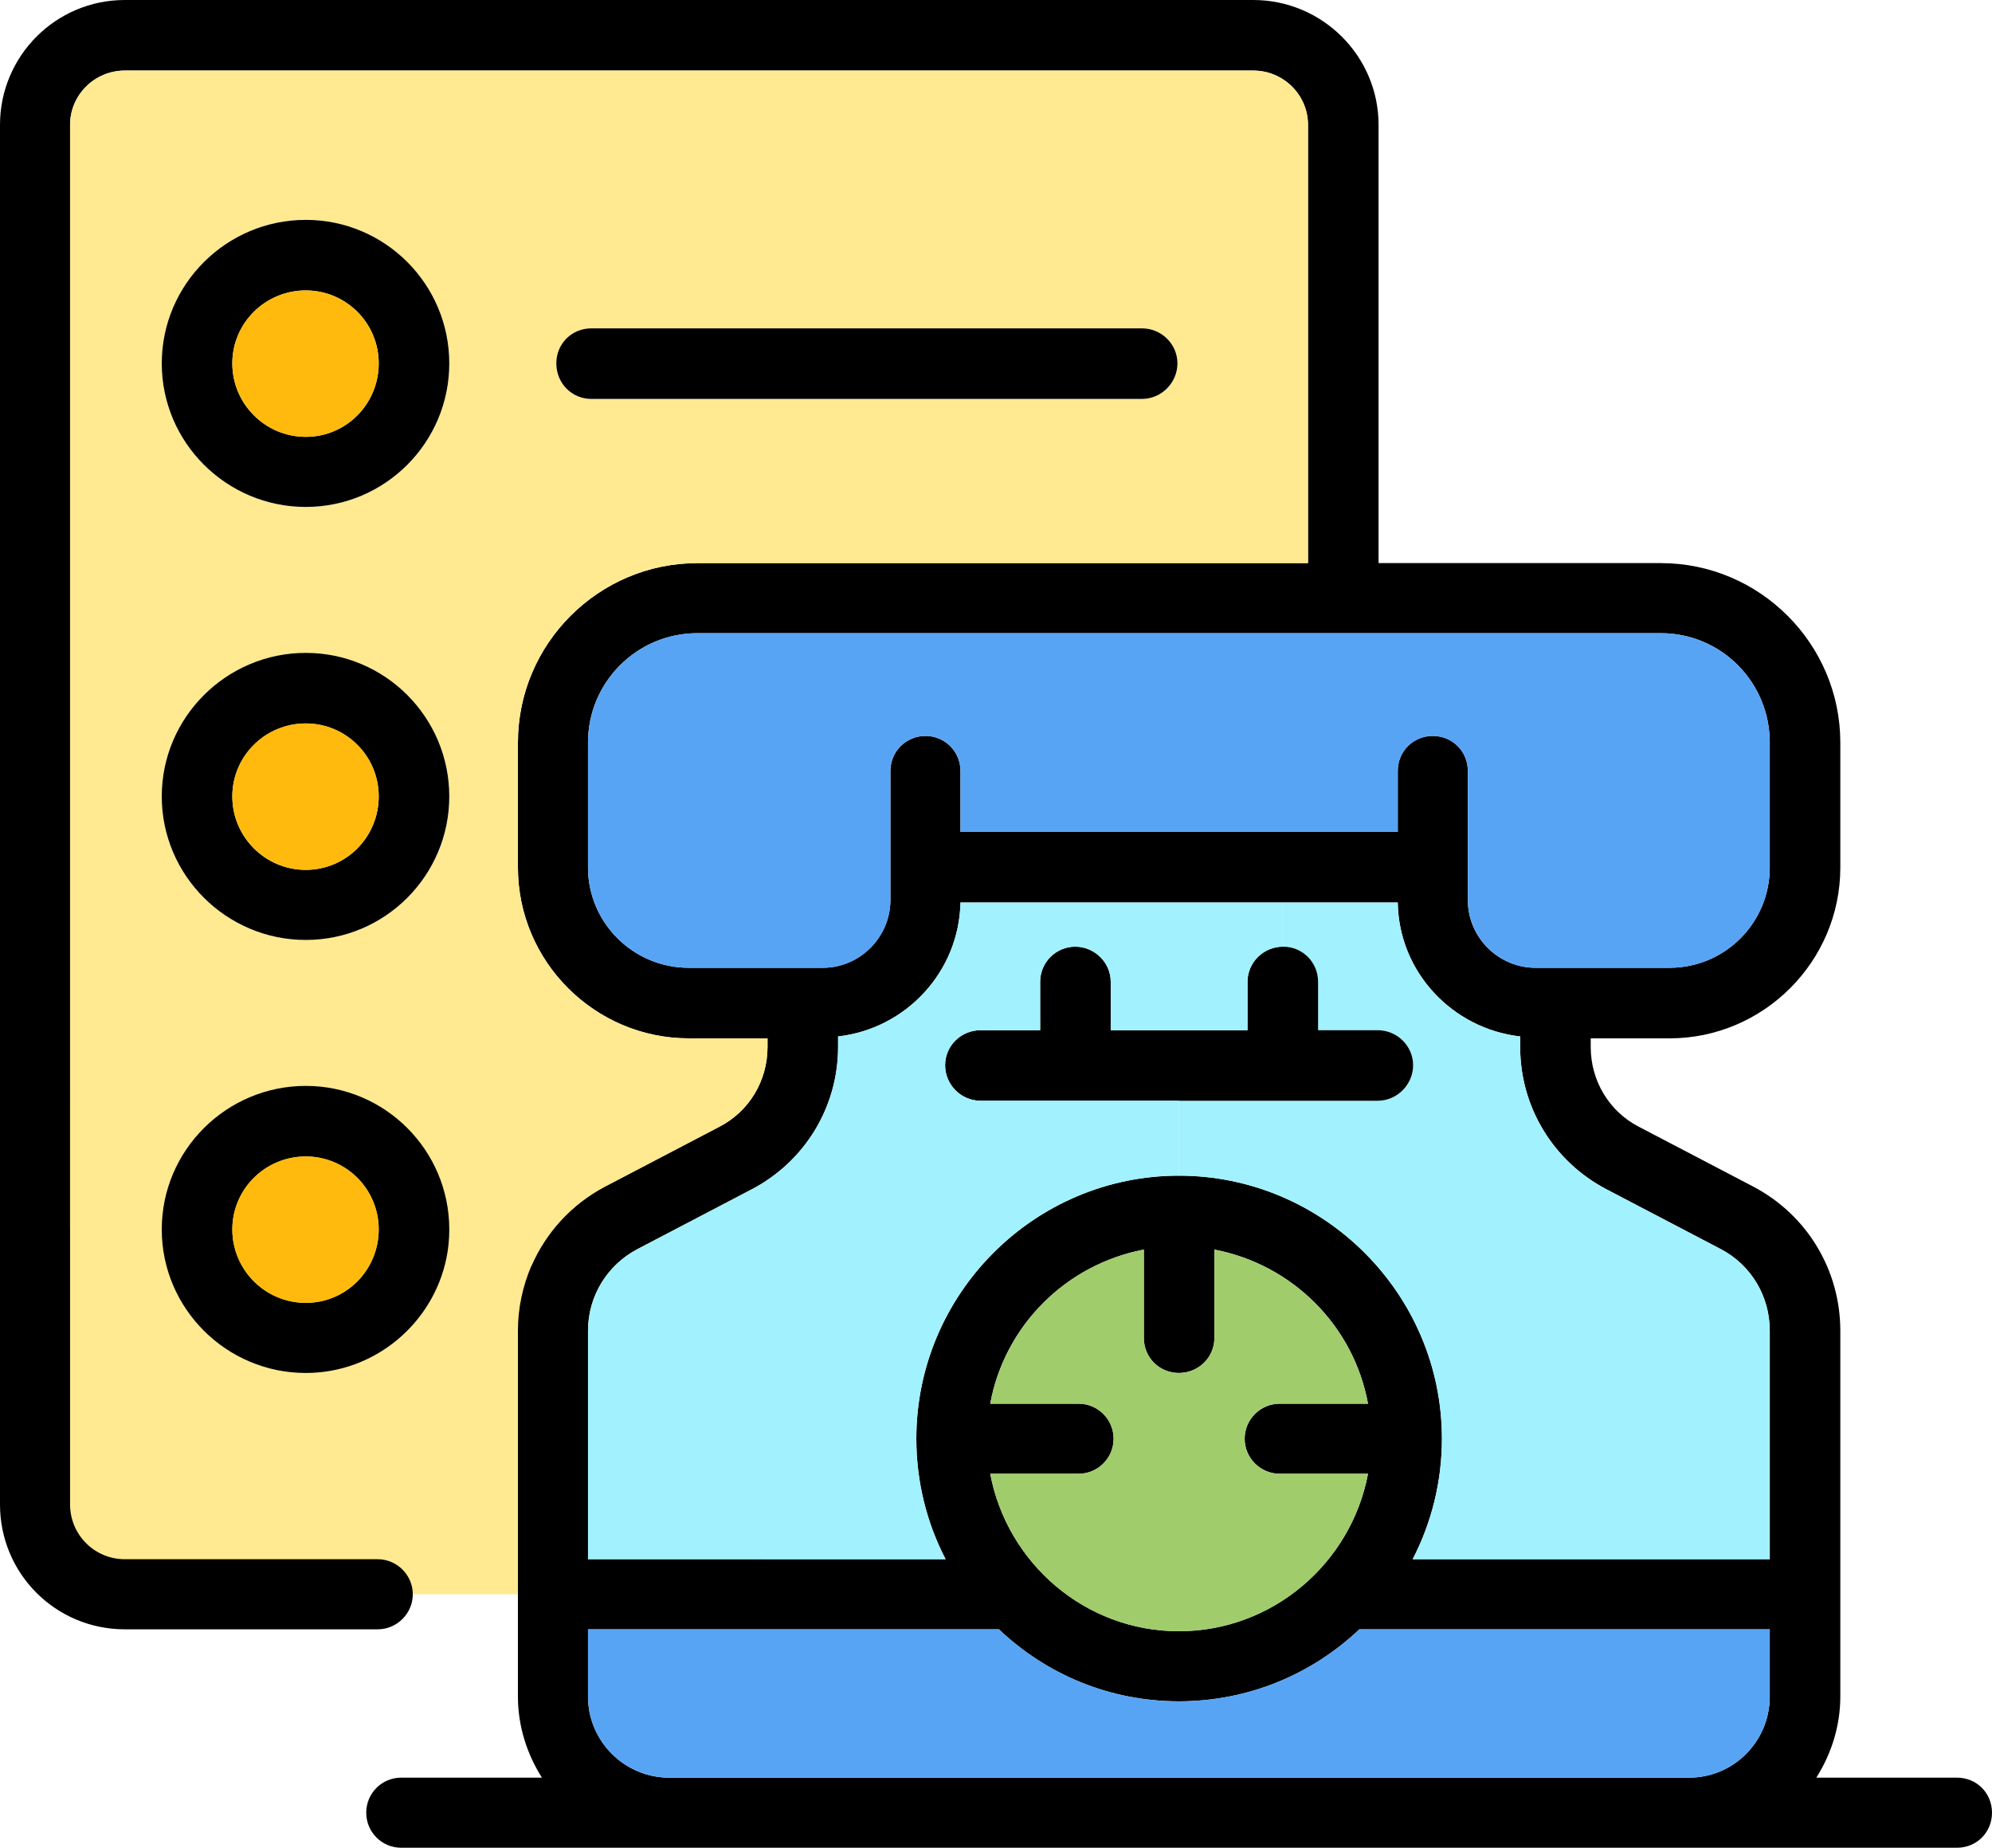
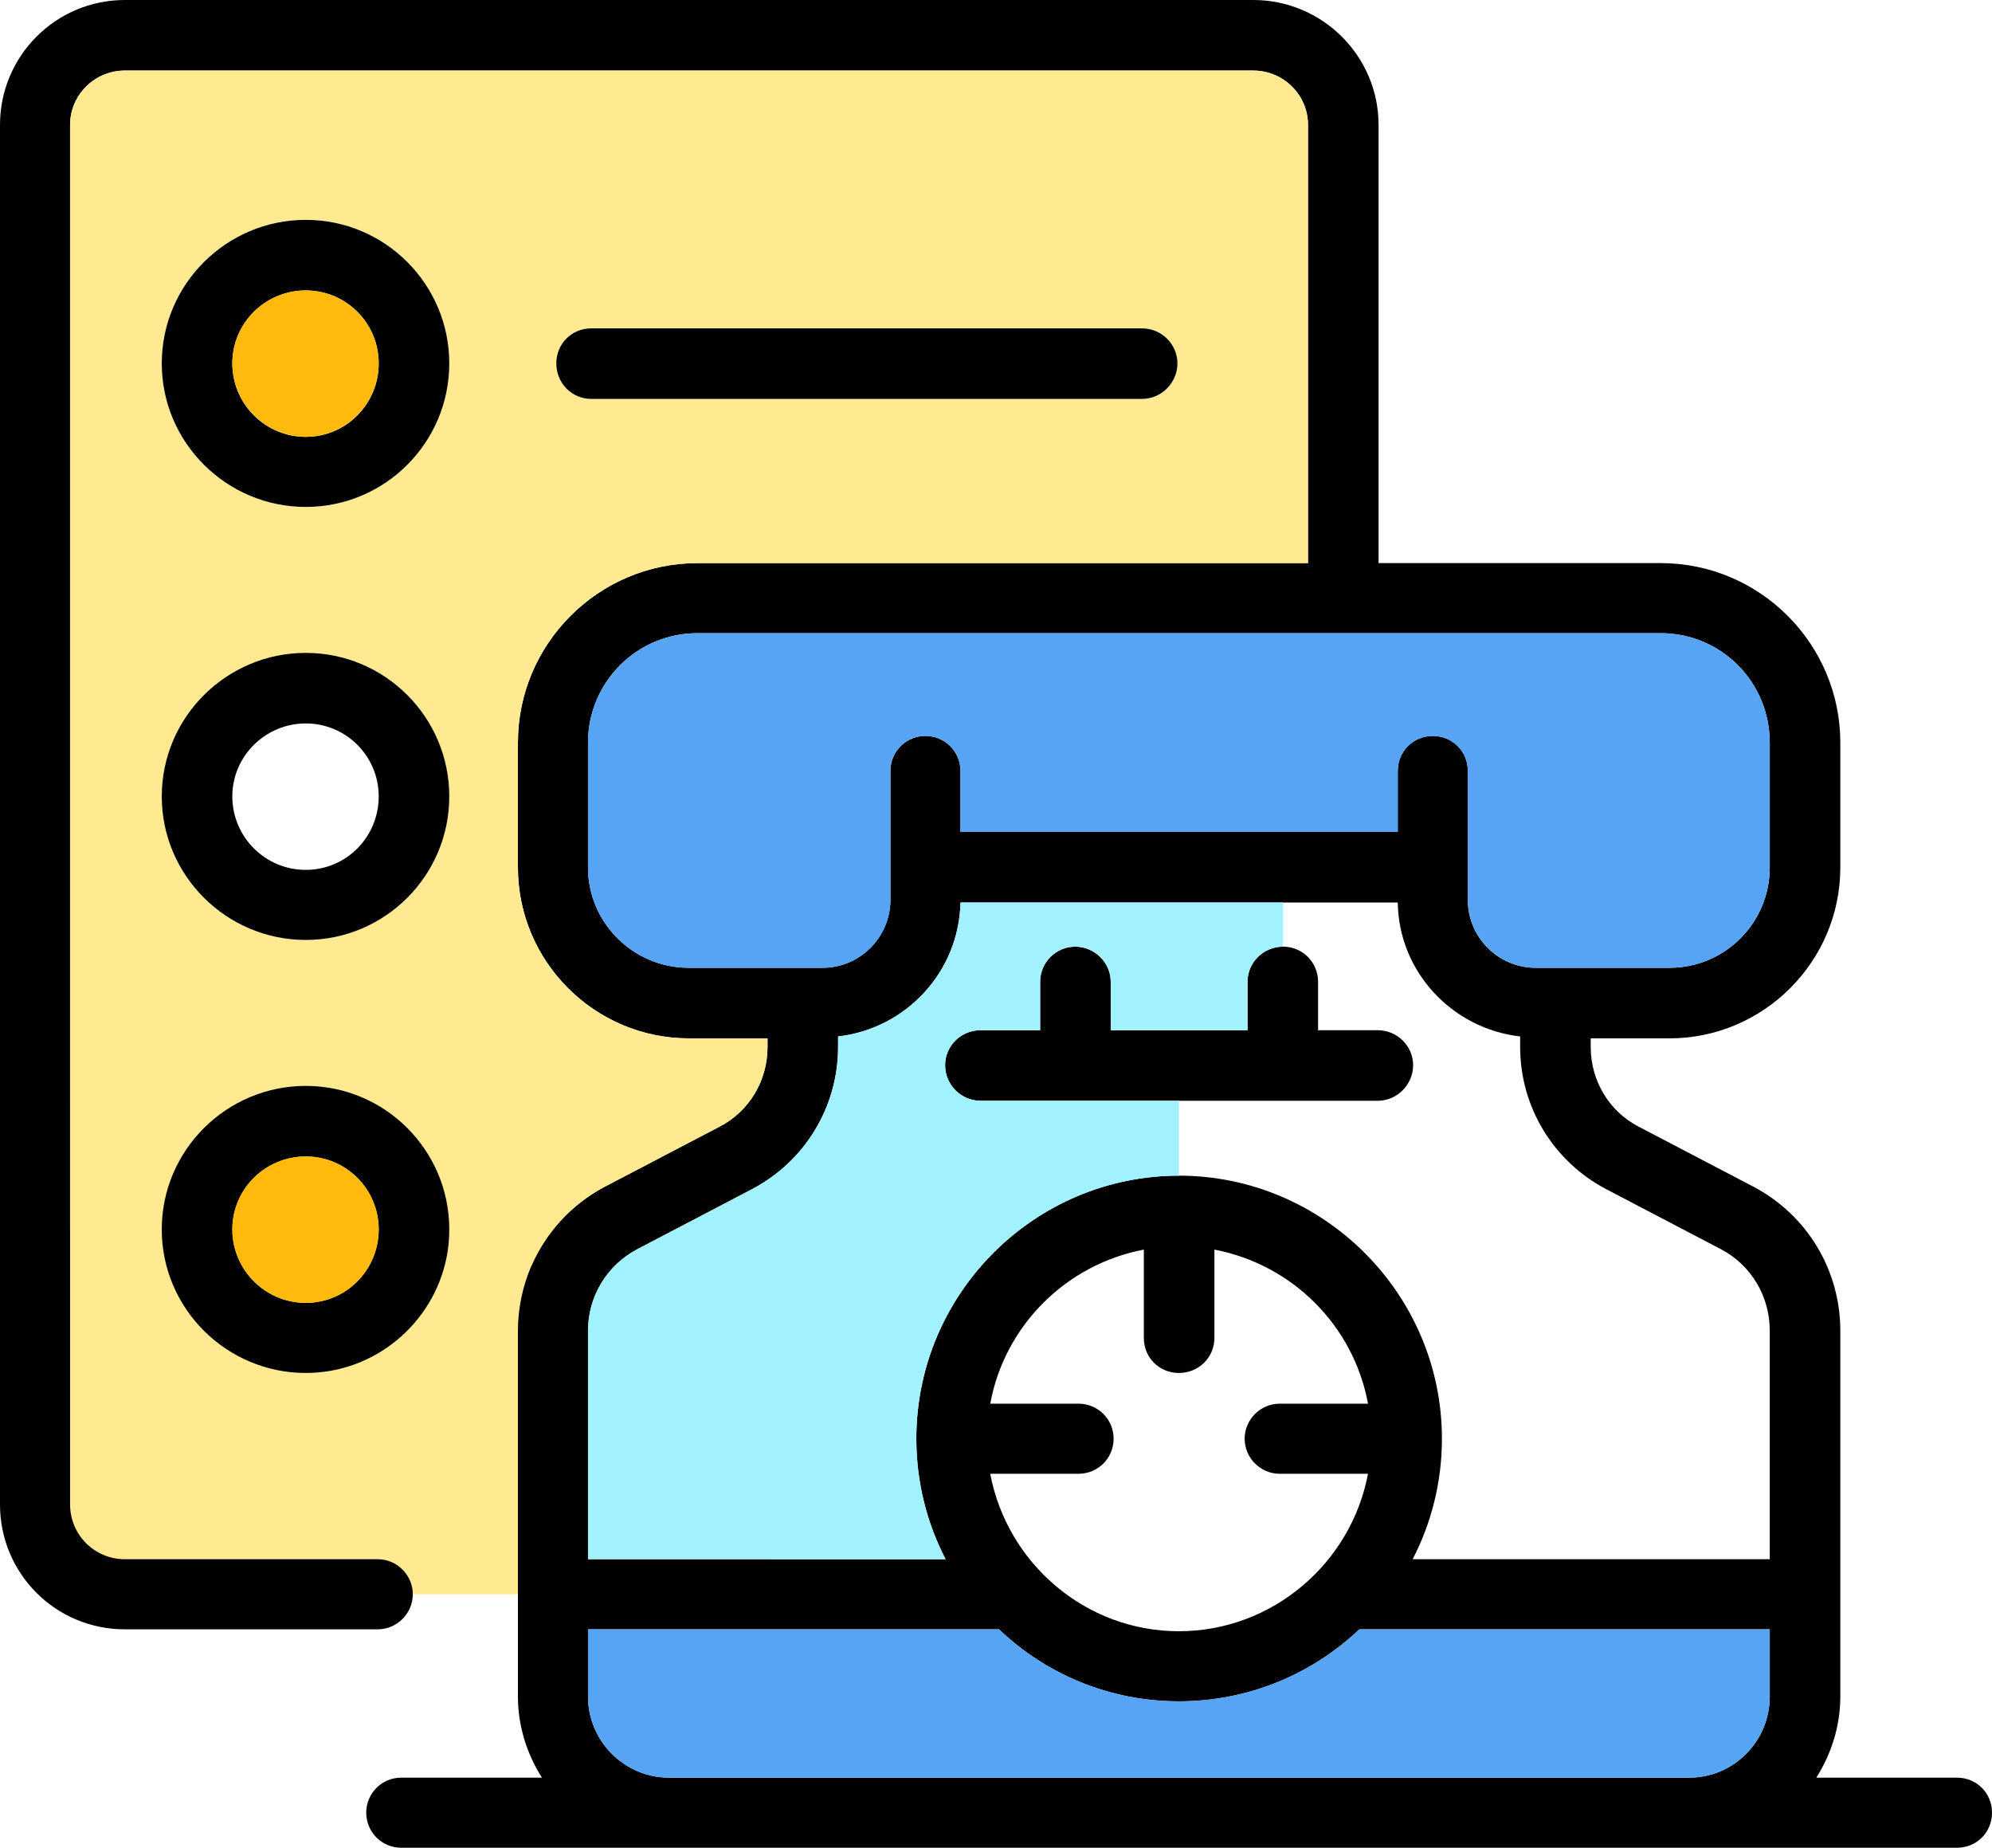
<svg xmlns="http://www.w3.org/2000/svg" id="_레이어_2" viewBox="0 0 41.5 38.49">
  <defs>
    <style>.cls-1,.cls-2,.cls-3,.cls-4,.cls-5,.cls-6{stroke-width:0px;}.cls-2{fill:#a1f1ff;}.cls-3{fill:#58a4f4;}.cls-4{fill:#a0cc6c;}.cls-5{fill:#ffe991;}.cls-6{fill:#ffba0d;}</style>
  </defs>
  <g id="Layer_1">
    <path class="cls-5" d="M8.6,33.21h7.35v-10.28H.8v8.41s-.19,1.71,1.74,1.87c1.94.16,6.06,0,6.06,0Z" />
    <path class="cls-1" d="M40.77,37.03c.41,0,.73.32.73.73s-.32.73-.73.73H8.36c-.41,0-.73-.33-.73-.73s.32-.73.73-.73h2.93c-.31-.49-.5-1.07-.5-1.69v-7.62c0-.47.1-.93.28-1.35.3-.69.83-1.28,1.53-1.65l2.39-1.25c.62-.32,1-.96,1-1.66v-.18h-1.64c-1.96,0-3.56-1.6-3.56-3.56v-2.6c0-2.06,1.68-3.74,3.74-3.74h12.72V2.6c0-.62-.51-1.13-1.14-1.13H2.6c-.63,0-1.14.51-1.14,1.13v28.74c0,.63.51,1.14,1.14,1.14h5.27c.4,0,.73.33.73.73s-.33.73-.73.73H2.6c-1.44,0-2.6-1.16-2.6-2.6V2.6C0,1.17,1.16,0,2.6,0h23.51c1.44,0,2.61,1.17,2.61,2.6v9.13h5.88c2.06,0,3.74,1.68,3.74,3.74v2.6c0,1.96-1.6,3.56-3.56,3.56h-1.64v.18c0,.7.38,1.34,1,1.66l2.39,1.25c1.12.59,1.81,1.74,1.81,3v7.62c0,.62-.19,1.2-.5,1.69h2.93ZM36.87,35.34v-1.4h-8.55c-.98.93-2.3,1.5-3.76,1.5s-2.77-.57-3.75-1.5h-8.56v1.4c0,.93.76,1.69,1.69,1.69h21.25c.93,0,1.68-.76,1.68-1.69ZM36.87,32.48v-4.76c0-.72-.39-1.37-1.02-1.7l-2.39-1.25c-1.1-.58-1.79-1.71-1.79-2.96v-.22c-1.41-.16-2.53-1.34-2.55-2.79h-9.11c-.03,1.45-1.14,2.63-2.55,2.79v.22c0,1.25-.69,2.38-1.79,2.96l-2.39,1.25c-.63.33-1.03.98-1.03,1.7v4.76h7.45c-.39-.75-.61-1.61-.61-2.51,0-3.02,2.46-5.48,5.47-5.48s5.48,2.46,5.48,5.48c0,.9-.22,1.76-.61,2.51h7.44ZM36.87,18.07v-2.6c0-1.26-1.01-2.28-2.27-2.28H14.53c-1.26,0-2.28,1.02-2.28,2.28v2.6c0,1.15.94,2.09,2.1,2.09h2.79c.77,0,1.4-.63,1.41-1.4h0v-2.7c0-.41.33-.73.73-.73s.73.32.73.73v1.27h9.11v-1.27c0-.41.32-.73.73-.73s.73.32.73.73v2.69h0c0,.78.64,1.41,1.41,1.41h2.79c1.16,0,2.09-.94,2.09-2.09ZM26.66,29.24h1.84c-.3-1.63-1.58-2.9-3.2-3.21v1.84c0,.41-.33.73-.74.73s-.73-.32-.73-.73v-1.84c-1.62.31-2.9,1.58-3.2,3.21h1.84c.4,0,.73.32.73.73s-.33.73-.73.73h-1.84c.35,1.86,1.98,3.28,3.93,3.28s3.59-1.42,3.94-3.28h-1.84c-.4,0-.73-.33-.73-.73s.33-.73.73-.73Z" />
    <path class="cls-3" d="M36.87,33.94v1.4c0,.93-.75,1.69-1.68,1.69H13.94c-.93,0-1.69-.76-1.69-1.69v-1.4h8.56c.98.93,2.3,1.5,3.75,1.5s2.78-.57,3.76-1.5h8.55Z" />
-     <path class="cls-2" d="M36.87,27.72v4.76h-7.44c.39-.75.61-1.61.61-2.51,0-3.02-2.46-5.48-5.48-5.48v-1.56h4.14c.41,0,.74-.33.74-.74s-.33-.73-.74-.73h-1.24v-1.01c0-.4-.33-.73-.73-.73v-.92h2.39c.02,1.45,1.14,2.63,2.55,2.79v.22c0,1.25.69,2.38,1.79,2.96l2.39,1.25c.63.33,1.02.98,1.02,1.7Z" />
    <path class="cls-3" d="M36.87,15.47v2.6c0,1.15-.93,2.09-2.09,2.09h-2.79c-.77,0-1.4-.63-1.41-1.4h0v-2.7c0-.41-.33-.73-.73-.73s-.73.32-.73.73v1.27h-9.11v-1.27c0-.41-.32-.73-.73-.73s-.73.32-.73.73v2.69h0c0,.78-.64,1.41-1.41,1.41h-2.79c-1.16,0-2.1-.94-2.1-2.09v-2.6c0-1.26,1.02-2.28,2.28-2.28h20.07c1.26,0,2.27,1.02,2.27,2.28Z" />
    <path class="cls-1" d="M28.7,21.46c.41,0,.74.33.74.73s-.33.74-.74.74h-8.27c-.41,0-.74-.33-.74-.74s.33-.73.74-.73h1.24v-1.01c0-.4.33-.73.73-.73s.74.33.74.73v1.01h2.85v-1.01c0-.4.33-.73.74-.73s.73.33.73.73v1.01h1.24Z" />
-     <path class="cls-4" d="M28.5,29.24h-1.84c-.4,0-.73.32-.73.73s.33.73.73.73h1.84c-.35,1.86-1.98,3.28-3.94,3.28s-3.58-1.42-3.93-3.28h1.84c.4,0,.73-.33.73-.73s-.33-.73-.73-.73h-1.84c.3-1.63,1.58-2.9,3.2-3.21v1.84c0,.41.33.73.73.73s.74-.32.74-.73v-1.84c1.62.31,2.9,1.58,3.2,3.21Z" />
    <path class="cls-5" d="M27.25,2.6v9.13h-12.72c-2.06,0-3.74,1.68-3.74,3.74v2.6c0,1.96,1.6,3.56,3.56,3.56h1.64v.18c0,.7-.38,1.34-1,1.66l-2.39,1.25c-.7.37-1.23.96-1.53,1.65l-1.77-.16c.04-.19.06-.39.06-.6,0-1.65-1.34-2.99-2.99-2.99s-3,1.34-3,2.99h-1.91V2.6c0-.62.51-1.13,1.14-1.13h23.51c.63,0,1.14.51,1.14,1.13ZM24.53,7.57c0-.4-.33-.73-.74-.73h-11.47c-.41,0-.73.33-.73.73s.32.74.73.74h11.47c.41,0,.74-.33.74-.74ZM9.36,7.57c0-1.65-1.34-2.99-2.99-2.99s-3,1.34-3,2.99,1.35,2.99,3,2.99,2.99-1.34,2.99-2.99ZM9.36,16.59c0-1.65-1.34-2.99-2.99-2.99s-3,1.34-3,2.99,1.35,2.99,3,2.99,2.99-1.34,2.99-2.99Z" />
    <path class="cls-2" d="M26.73,18.8v.92c-.41,0-.74.33-.74.73v1.01h-2.85v-1.01c0-.4-.33-.73-.74-.73s-.73.33-.73.73v1.01h-1.24c-.41,0-.74.33-.74.73s.33.74.74.74h4.13v1.56c-3.01,0-5.47,2.46-5.47,5.48,0,.9.22,1.76.61,2.51h-7.45v-4.76c0-.72.4-1.37,1.03-1.7l2.39-1.25c1.1-.58,1.79-1.71,1.79-2.96v-.22c1.41-.16,2.52-1.34,2.55-2.79h6.72Z" />
    <path class="cls-1" d="M23.79,6.84c.41,0,.74.33.74.73s-.33.74-.74.74h-11.47c-.41,0-.73-.33-.73-.74s.32-.73.73-.73h11.47Z" />
    <path class="cls-1" d="M9.36,25.61c0,.21-.02.41-.06.6-.28,1.36-1.49,2.39-2.93,2.39-1.65,0-3-1.34-3-2.99s1.35-2.99,3-2.99,2.99,1.34,2.99,2.99ZM7.89,25.61c0-.84-.68-1.52-1.52-1.52s-1.53.68-1.53,1.52.68,1.53,1.53,1.53,1.52-.69,1.52-1.53Z" />
    <path class="cls-1" d="M6.37,4.58c1.65,0,2.99,1.34,2.99,2.99s-1.34,2.99-2.99,2.99-3-1.34-3-2.99,1.35-2.99,3-2.99ZM7.89,7.57c0-.84-.68-1.52-1.52-1.52s-1.53.68-1.53,1.52.68,1.53,1.53,1.53,1.52-.69,1.52-1.53Z" />
    <path class="cls-1" d="M6.37,13.6c1.65,0,2.99,1.34,2.99,2.99s-1.34,2.99-2.99,2.99-3-1.34-3-2.99,1.35-2.99,3-2.99ZM7.89,16.59c0-.84-.68-1.52-1.52-1.52s-1.53.68-1.53,1.52.68,1.53,1.53,1.53,1.52-.69,1.52-1.53Z" />
    <path class="cls-6" d="M6.37,6.05c.84,0,1.52.68,1.52,1.52s-.68,1.53-1.52,1.53-1.53-.69-1.53-1.53.68-1.52,1.53-1.52Z" />
-     <path class="cls-6" d="M6.37,15.07c.84,0,1.52.68,1.52,1.52s-.68,1.53-1.52,1.53-1.53-.69-1.53-1.53.68-1.52,1.53-1.52Z" />
    <path class="cls-6" d="M6.37,24.09c.84,0,1.52.68,1.52,1.52s-.68,1.53-1.52,1.53-1.53-.69-1.53-1.53.68-1.52,1.53-1.52Z" />
  </g>
</svg>